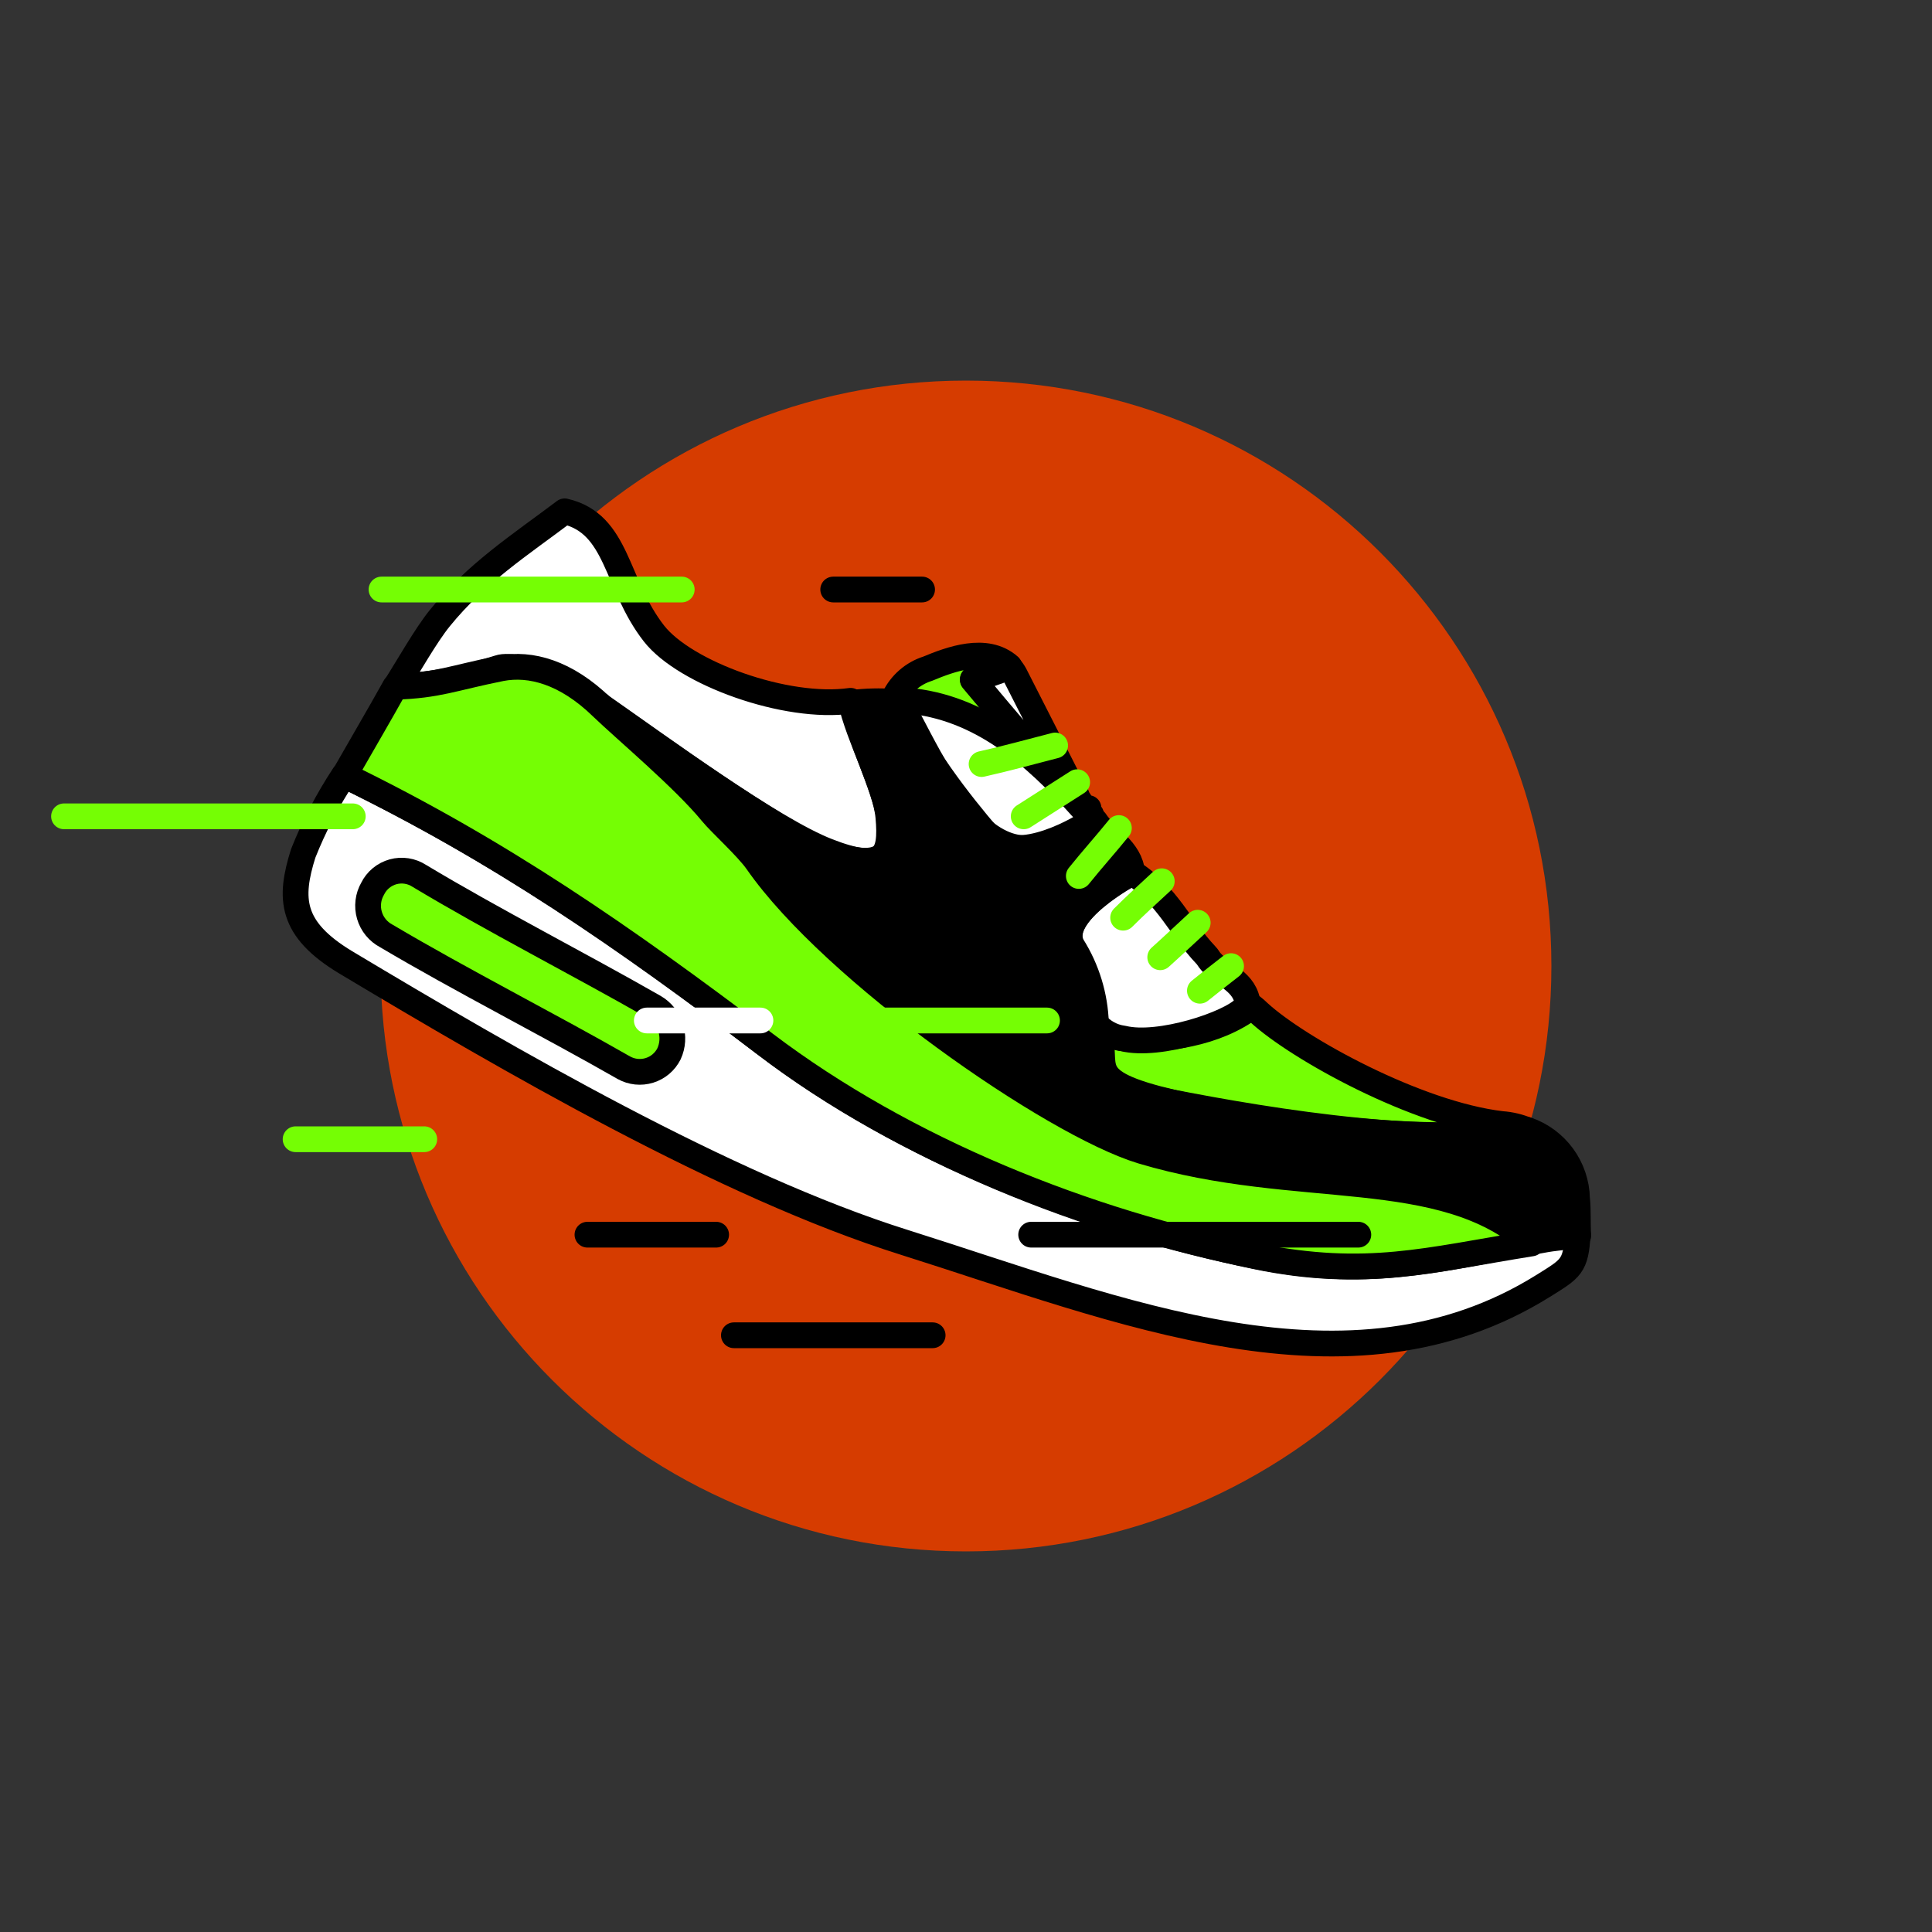
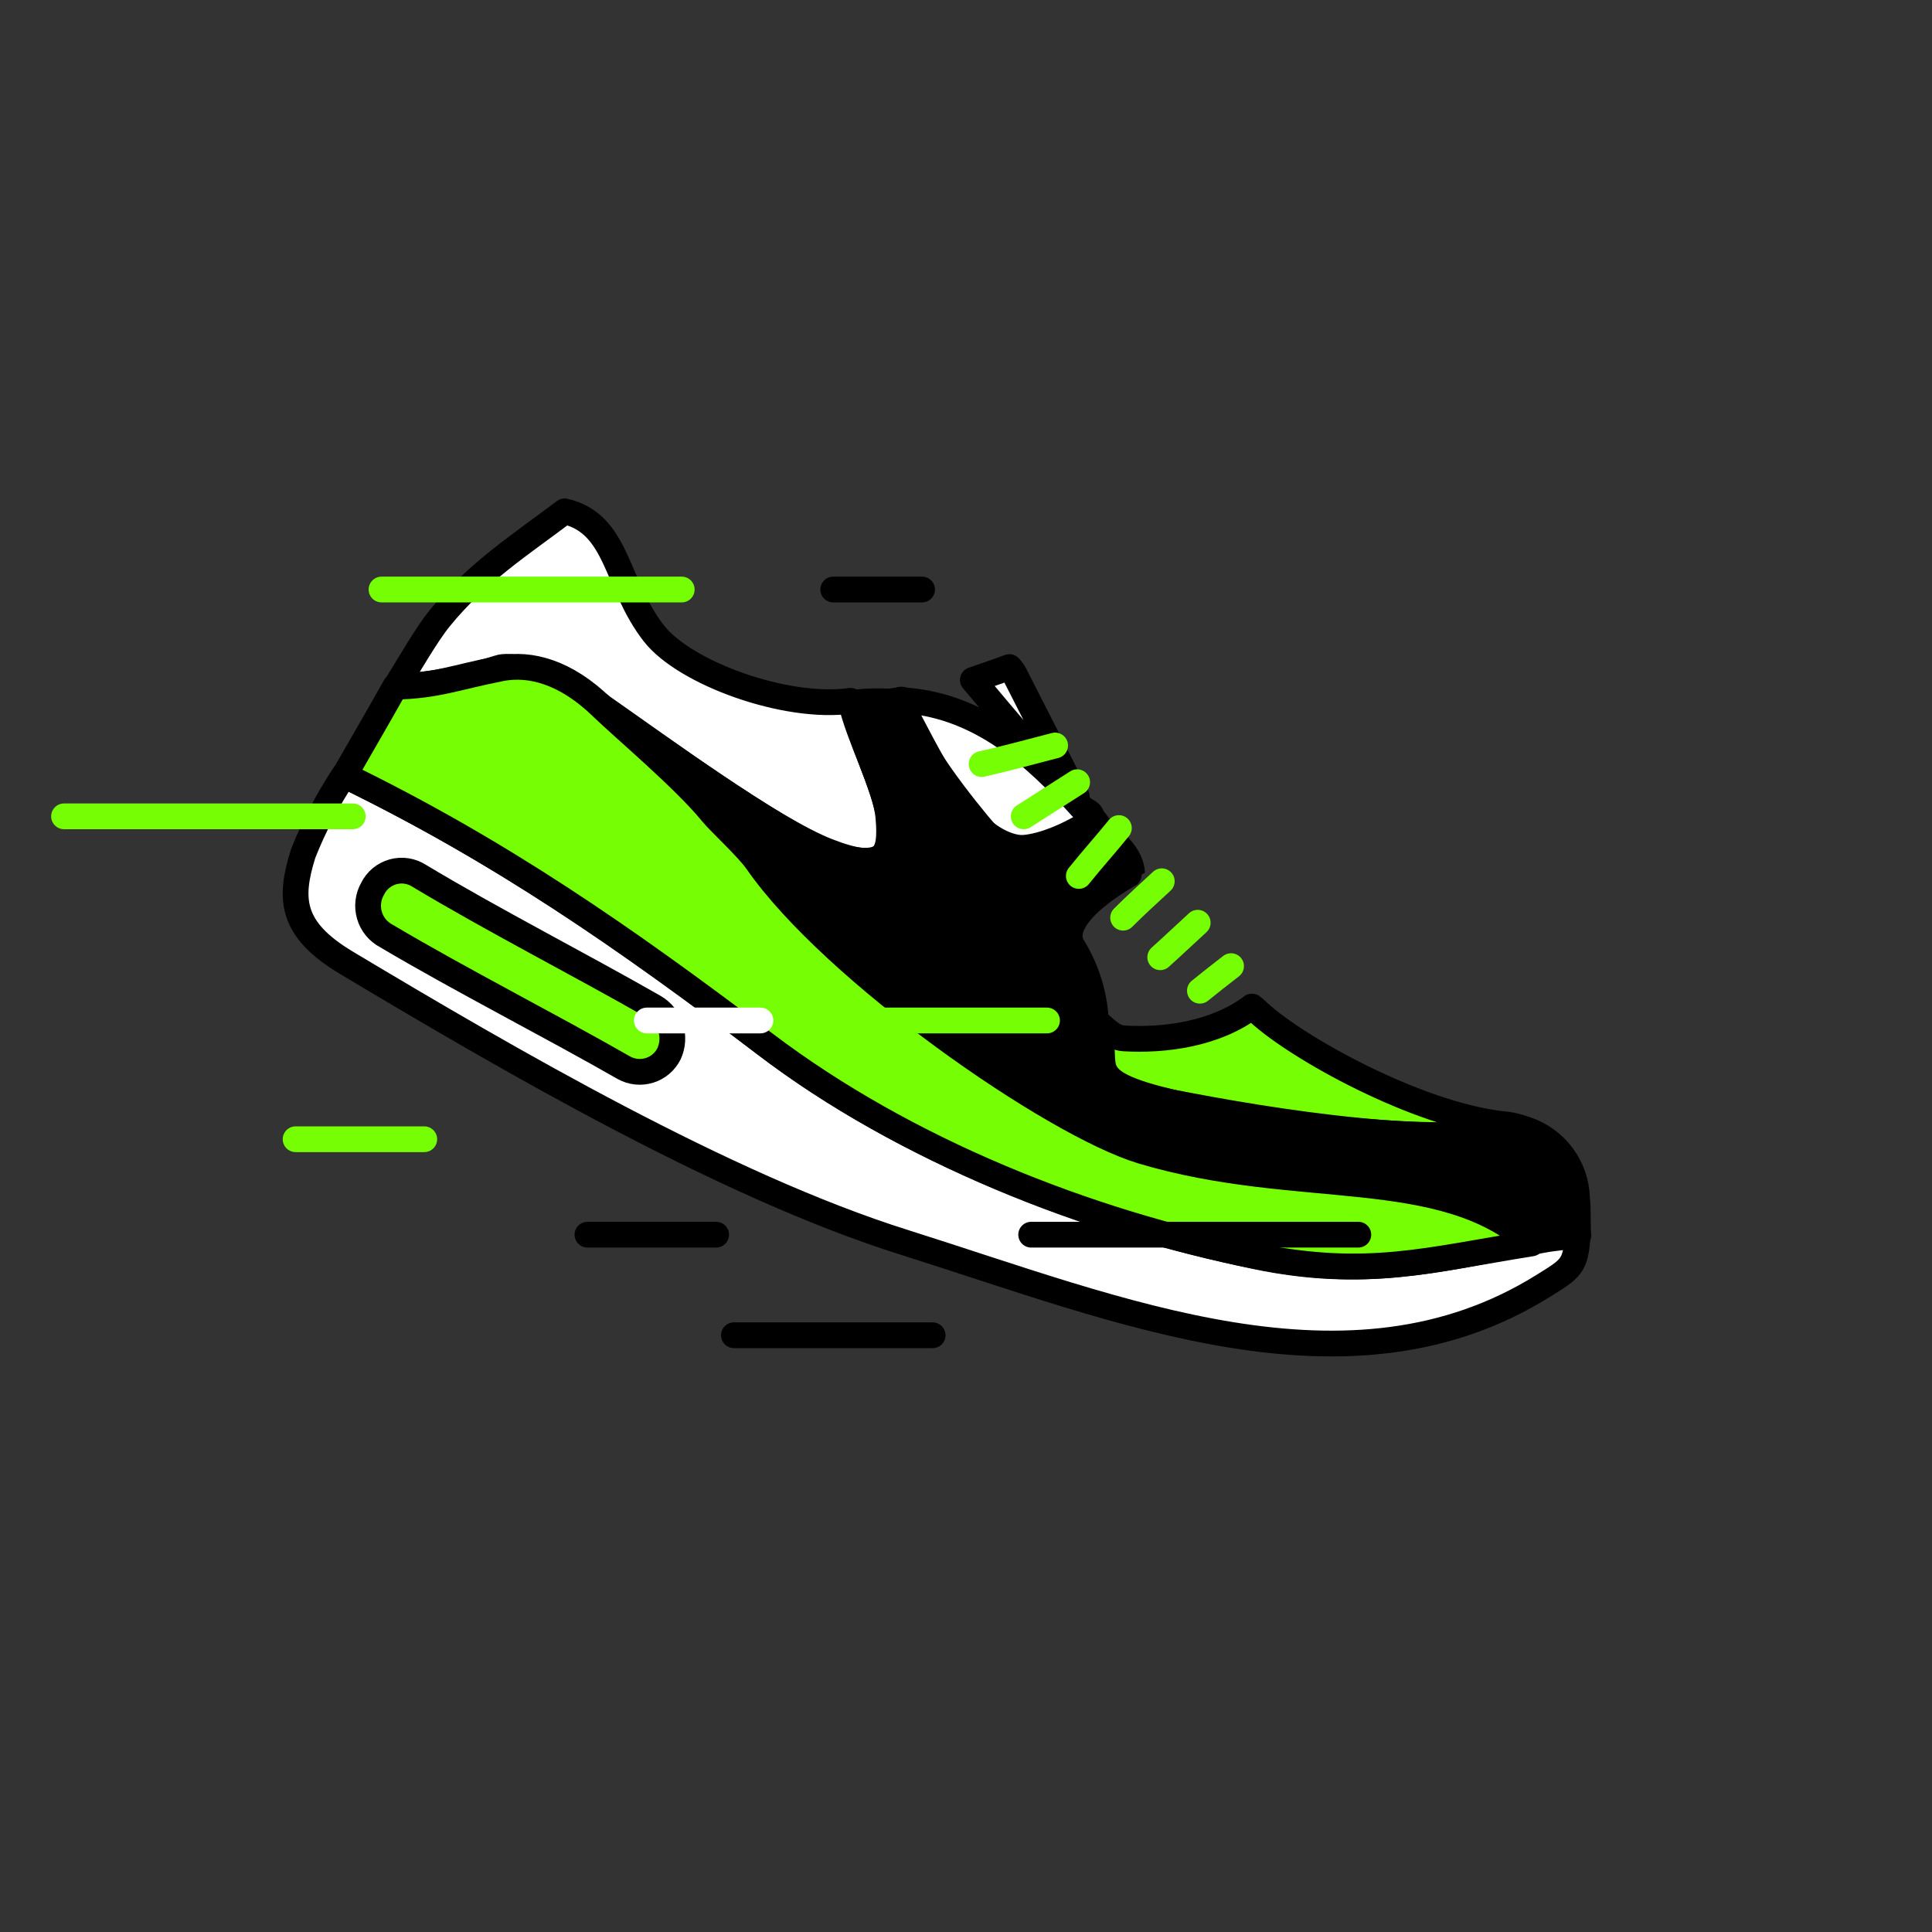
<svg xmlns="http://www.w3.org/2000/svg" width="150" height="150" viewBox="0 0 150 150" fill="none">
  <rect x="0" y="0" width="150" height="150" fill="#333333" stroke="none" />
-   <path d="M75 120.45C100.101 120.45 120.45 100.101 120.45 75C120.45 49.899 100.101 29.55 75 29.55C49.899 29.55 29.55 49.899 29.55 75C29.55 100.101 49.899 120.45 75 120.45Z" fill="#D63C00" />
  <path d="M38.71 51.86C40.46 51.25 45.22 54.02 46.13 54.51C47.04 55 46.42 54.65 46.42 54.65C51.35 58.08 59.87 64.38 64.26 66.09C68.65 67.8 69.26 66.52 68.97 63.41C68.76 61.04 66.64 57.18 66.04 54.41C61.04 55.12 53.18 52.27 50.77 49.18C47.77 45.34 48.01 40.66 43.84 39.7C40.35 42.33 37 44.48 34.14 48C33.07 49.32 31.72 51.72 30.71 53.31C33.431 53.201 36.124 52.713 38.71 51.86Z" fill="white" stroke="black" stroke-width="2" stroke-linecap="round" stroke-linejoin="round" />
  <path d="M87.25 80.62C86.18 80.55 85.6 79.5 85.11 79.39C84.62 79.28 84.9 79.39 84.91 79.39C86.66 82.39 83.5 83.63 89.91 85.32C96.32 87.01 110.24 88.99 118.59 87.75C117.955 87.48 117.279 87.318 116.59 87.27C109.98 86.49 100.81 81.43 97.74 78.62C97.571 78.451 97.391 78.294 97.2 78.15C94.38 80.28 90.44 80.81 87.25 80.62Z" fill="#75FE04" stroke="black" stroke-width="2" stroke-linecap="round" stroke-linejoin="round" />
-   <path d="M69.8 54.41C69.86 54.53 70.32 54.41 70.47 54.41C74 55.49 80.62 62.18 83.18 62.55C85.74 62.92 83.83 62.64 83.83 62.64C84.16 62.41 83.6 62.06 83.6 61.79C83.47 61.79 83.38 61.79 83.26 61.79C80.63 58.79 78.06 55.79 75.53 52.73L78.36 51.73C76.56 50.14 73.78 51.19 72.02 51.92C71.455 52.099 70.933 52.392 70.486 52.781C70.039 53.17 69.676 53.646 69.42 54.18C69.544 54.235 69.665 54.298 69.78 54.37L69.8 54.41Z" fill="#75FE04" stroke="black" stroke-width="2" stroke-linecap="round" stroke-linejoin="round" />
  <path d="M84 62.71C80.3 58.58 76.1 54.88 70.41 54.39C70.16 54.39 69.93 54.22 69.83 54.39C69.73 54.56 69.83 54.32 69.97 54.68C71.1 58.06 74.7 62.56 76.7 64.9C78.9 67.48 84.4 64 84.48 63.9C85.23 63.11 84.23 63 84 62.71Z" fill="white" stroke="black" stroke-width="2" stroke-linecap="round" stroke-linejoin="round" />
-   <path d="M94 74.65C93.86 74.49 93.77 74.3 93.63 74.16C91.63 72.06 90.63 69.46 87.86 67.73C87.86 67.73 81.94 70.91 83.2 73.43C84.03 75.09 83.76 77.73 84.98 79.36C85.526 80.062 86.328 80.519 87.21 80.63C89.97 81.31 95.48 79.51 96.64 78.26C96.86 78.16 96.88 78.02 96.88 78.01C96.72 76.2 95 75.79 94 74.65Z" fill="white" stroke="black" stroke-width="2" stroke-linecap="round" stroke-linejoin="round" />
  <path d="M118.53 87.71C110.36 89.24 96 86.59 89.9 85.37C83.8 84.15 85.8 81.31 85.09 79.77C84.48 78.47 85.09 79.47 85.09 79.46C85.023 77.333 84.391 75.262 83.26 73.46C81.87 70.93 87.89 67.77 87.89 67.76C87.78 66 85.89 65.06 85.04 63.76C82.31 65.04 80.04 67.07 76.87 64.92C73.98 62.92 71.7 57.92 69.96 54.72C69.802 54.606 69.621 54.527 69.43 54.49C68.333 54.411 67.231 54.438 66.14 54.57C66.76 57.28 68.63 60.98 69.06 63.49C69.61 66.8 68.06 67.49 64.44 66.25C60.82 65.01 49.44 56.8 47.23 55.25C45.02 53.7 46.67 54.85 46.67 54.86C46.2 58.31 52.95 60.79 55.32 63.21C56.565 64.395 57.737 65.654 58.83 66.98C64.77 75.4 81.69 87.32 88.72 89.44C100.86 93.11 121.38 96.19 122.54 95.92C122.47 95.04 122.54 93.92 122.44 93.06C122.415 91.875 122.027 90.726 121.328 89.769C120.628 88.812 119.652 88.093 118.53 87.71Z" fill="black" stroke="black" stroke-width="2" stroke-linecap="round" stroke-linejoin="round" />
-   <path d="M69.37 54.42C69.433 54.453 69.504 54.47 69.575 54.47C69.646 54.47 69.716 54.453 69.78 54.42C69.7 54.33 69.54 54.2 69.43 54.22C69.32 54.24 69.35 54.39 69.36 54.42H69.37Z" stroke="black" stroke-width="2" stroke-linecap="round" stroke-linejoin="round" />
  <path d="M69.37 54.42L69.9 54.63C69.85 54.56 69.9 54.46 69.78 54.41C69.66 54.36 69.49 54.41 69.37 54.42Z" stroke="black" stroke-width="2" stroke-linecap="round" stroke-linejoin="round" />
  <path d="M118.29 96.54C111.76 97.76 105.84 99.31 97.48 97.54C84.65 94.87 70.19 89.34 59.37 81.04C48.55 72.74 38.75 66.04 26.71 60.18C25.448 62.092 24.385 64.13 23.54 66.26C22.44 69.76 22.54 72.12 26.83 74.71C39.41 82.24 56.32 92.09 70.19 96.45C86.92 101.72 104.73 109.23 119.79 99.85C121.99 98.48 122.34 98.33 122.49 95.85C119.75 96.34 121.78 95.89 118.29 96.54Z" fill="white" stroke="black" stroke-width="2" stroke-linecap="round" stroke-linejoin="round" />
  <path d="M88.67 89.37C81.67 87.25 64.67 75.37 58.79 66.91C58 65.78 55.92 63.91 55.26 63.1C53.1 60.46 48.48 56.59 46.72 54.89C43.94 52.19 41.19 51.45 38.9 51.89C35.16 52.64 34 53.22 30.67 53.32C29.4 55.6 28.04 57.91 26.74 60.19C38.74 66.03 48.45 72.76 59.39 81.05C70.33 89.34 84.39 94.91 97.57 97.54C106.18 99.24 110.71 97.85 118.91 96.54C111.91 90.27 100.82 93 88.67 89.37Z" fill="#75FE04" stroke="black" stroke-width="2" stroke-linecap="round" stroke-linejoin="round" />
  <path d="M50.78 78.18C44.94 74.84 38.31 71.46 32.55 68C32.252 67.807 31.917 67.679 31.566 67.625C31.215 67.571 30.857 67.592 30.515 67.686C30.173 67.781 29.855 67.947 29.582 68.173C29.308 68.4 29.086 68.681 28.93 69C28.752 69.309 28.638 69.652 28.596 70.006C28.553 70.361 28.583 70.72 28.683 71.063C28.783 71.406 28.951 71.725 29.177 72.001C29.404 72.277 29.684 72.505 30 72.67C35.84 76.13 42.57 79.54 48.44 82.9C48.739 83.066 49.069 83.169 49.409 83.205C49.749 83.24 50.093 83.206 50.42 83.105C50.747 83.004 51.05 82.839 51.311 82.618C51.572 82.397 51.786 82.126 51.94 81.82C52.236 81.178 52.282 80.448 52.067 79.775C51.852 79.101 51.393 78.532 50.78 78.18Z" fill="#75FE04" stroke="black" stroke-width="2" stroke-linecap="round" stroke-linejoin="round" />
  <path d="M83.26 61.82H83.59C82 58.7 80.37 55.46 78.79 52.38C78.675 52.166 78.534 51.968 78.37 51.79C77.43 52.14 76.48 52.46 75.53 52.79C78.063 55.83 80.64 58.84 83.26 61.82Z" fill="white" stroke="black" stroke-width="2" stroke-linecap="round" stroke-linejoin="round" />
  <path d="M76.21 59.32C78.13 58.89 80.02 58.37 81.92 57.88" stroke="#75FE04" stroke-width="2" stroke-linecap="round" stroke-linejoin="round" />
  <path d="M79.48 63.38L83.63 60.73" stroke="#75FE04" stroke-width="2" stroke-linecap="round" stroke-linejoin="round" />
  <path d="M86.87 64.29C85.87 65.53 84.77 66.75 83.76 68.01" stroke="#75FE04" stroke-width="2" stroke-linecap="round" stroke-linejoin="round" />
  <path d="M87.2 71.25C88.2 70.25 89.2 69.35 90.2 68.42" stroke="#75FE04" stroke-width="2" stroke-linecap="round" stroke-linejoin="round" />
  <path d="M90.08 74.32C91.08 73.42 92.02 72.53 92.99 71.64" stroke="#75FE04" stroke-width="2" stroke-linecap="round" stroke-linejoin="round" />
  <path d="M93.16 76.92C93.96 76.27 94.77 75.64 95.58 75.01" stroke="#75FE04" stroke-width="2" stroke-linecap="round" stroke-linejoin="round" />
  <path d="M105.46 95.86H80.06" stroke="black" stroke-width="2" stroke-linecap="round" stroke-linejoin="round" />
  <path d="M72.41 103.67H56.98" stroke="black" stroke-width="2" stroke-linecap="round" stroke-linejoin="round" />
  <path d="M55.6 95.86H45.61" stroke="black" stroke-width="2" stroke-linecap="round" stroke-linejoin="round" />
  <path d="M32.94 88.45H22.95" stroke="#75FE04" stroke-width="2" stroke-linecap="round" stroke-linejoin="round" />
  <path d="M27.39 63.38H4.97" stroke="#75FE04" stroke-width="2" stroke-linecap="round" stroke-linejoin="round" />
  <path d="M81.29 79.23H66.48" stroke="#75FE04" stroke-width="2" stroke-linecap="round" stroke-linejoin="round" />
  <path d="M59.04 79.23H50.22" stroke="white" stroke-width="2" stroke-linecap="round" stroke-linejoin="round" />
  <path d="M52.93 45.77H29.62" stroke="#75FE04" stroke-width="2" stroke-linecap="round" stroke-linejoin="round" />
  <path d="M71.59 45.77H64.69" stroke="black" stroke-width="2" stroke-linecap="round" stroke-linejoin="round" />
</svg>